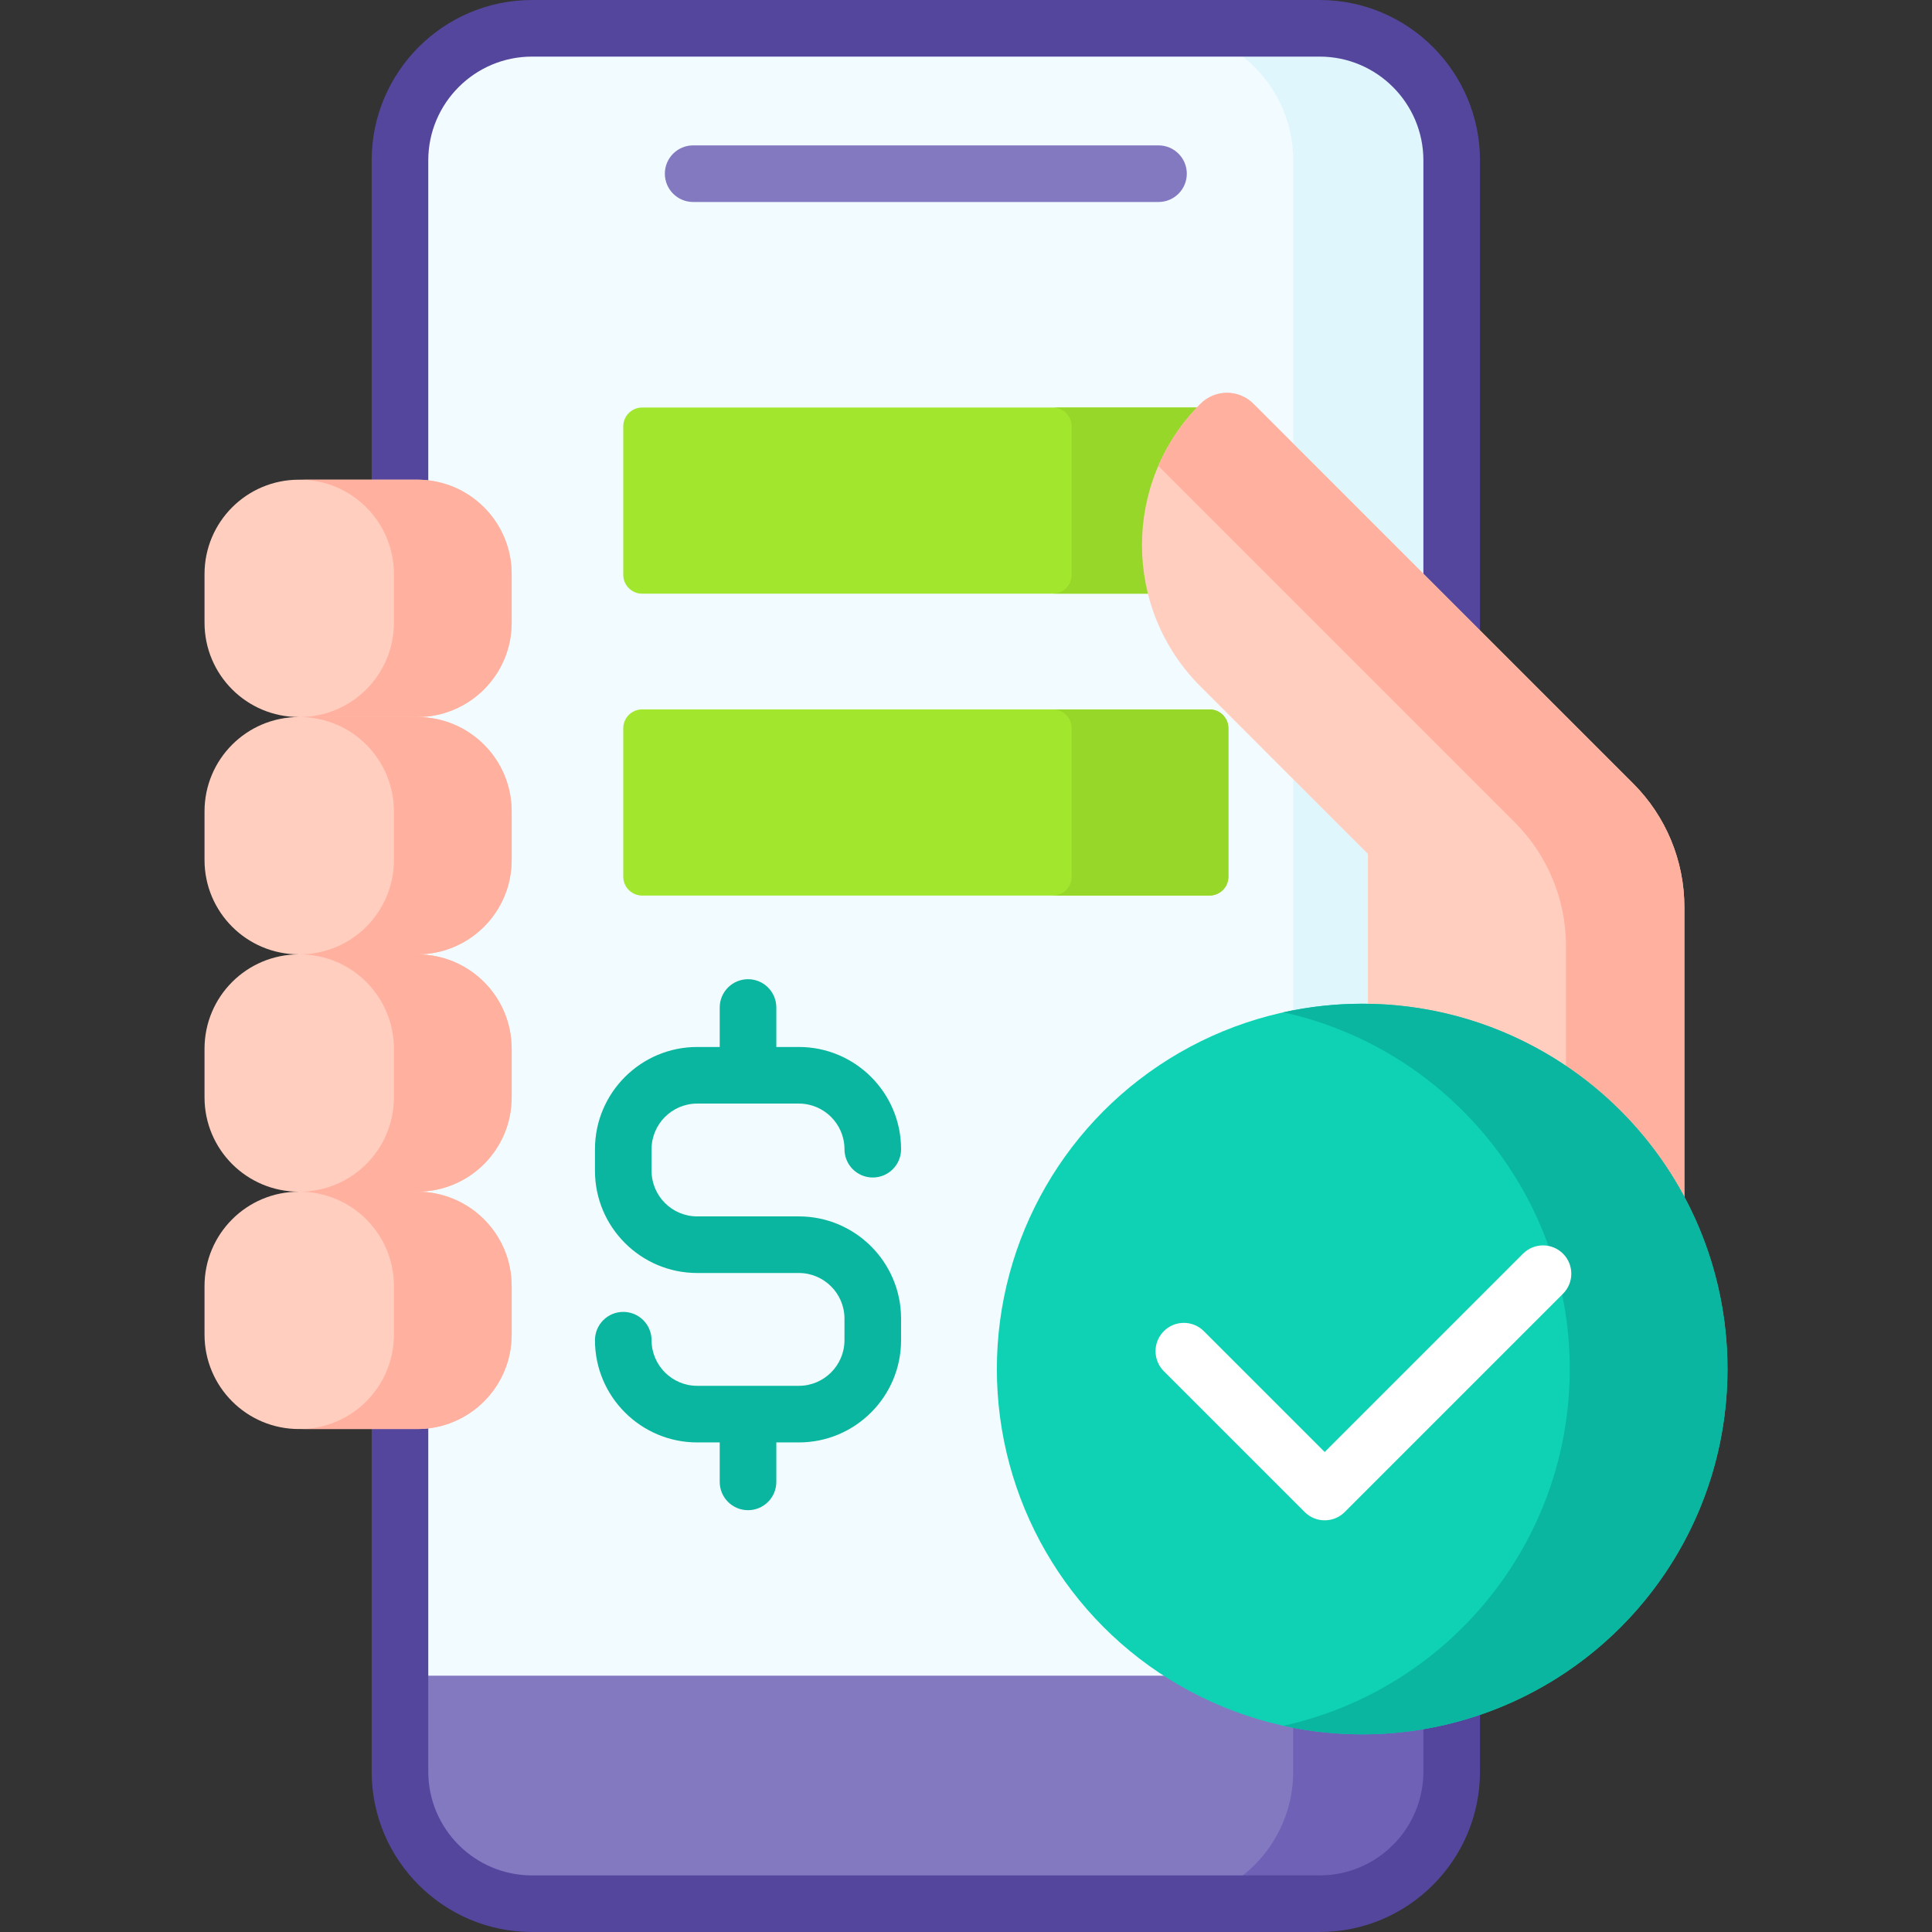
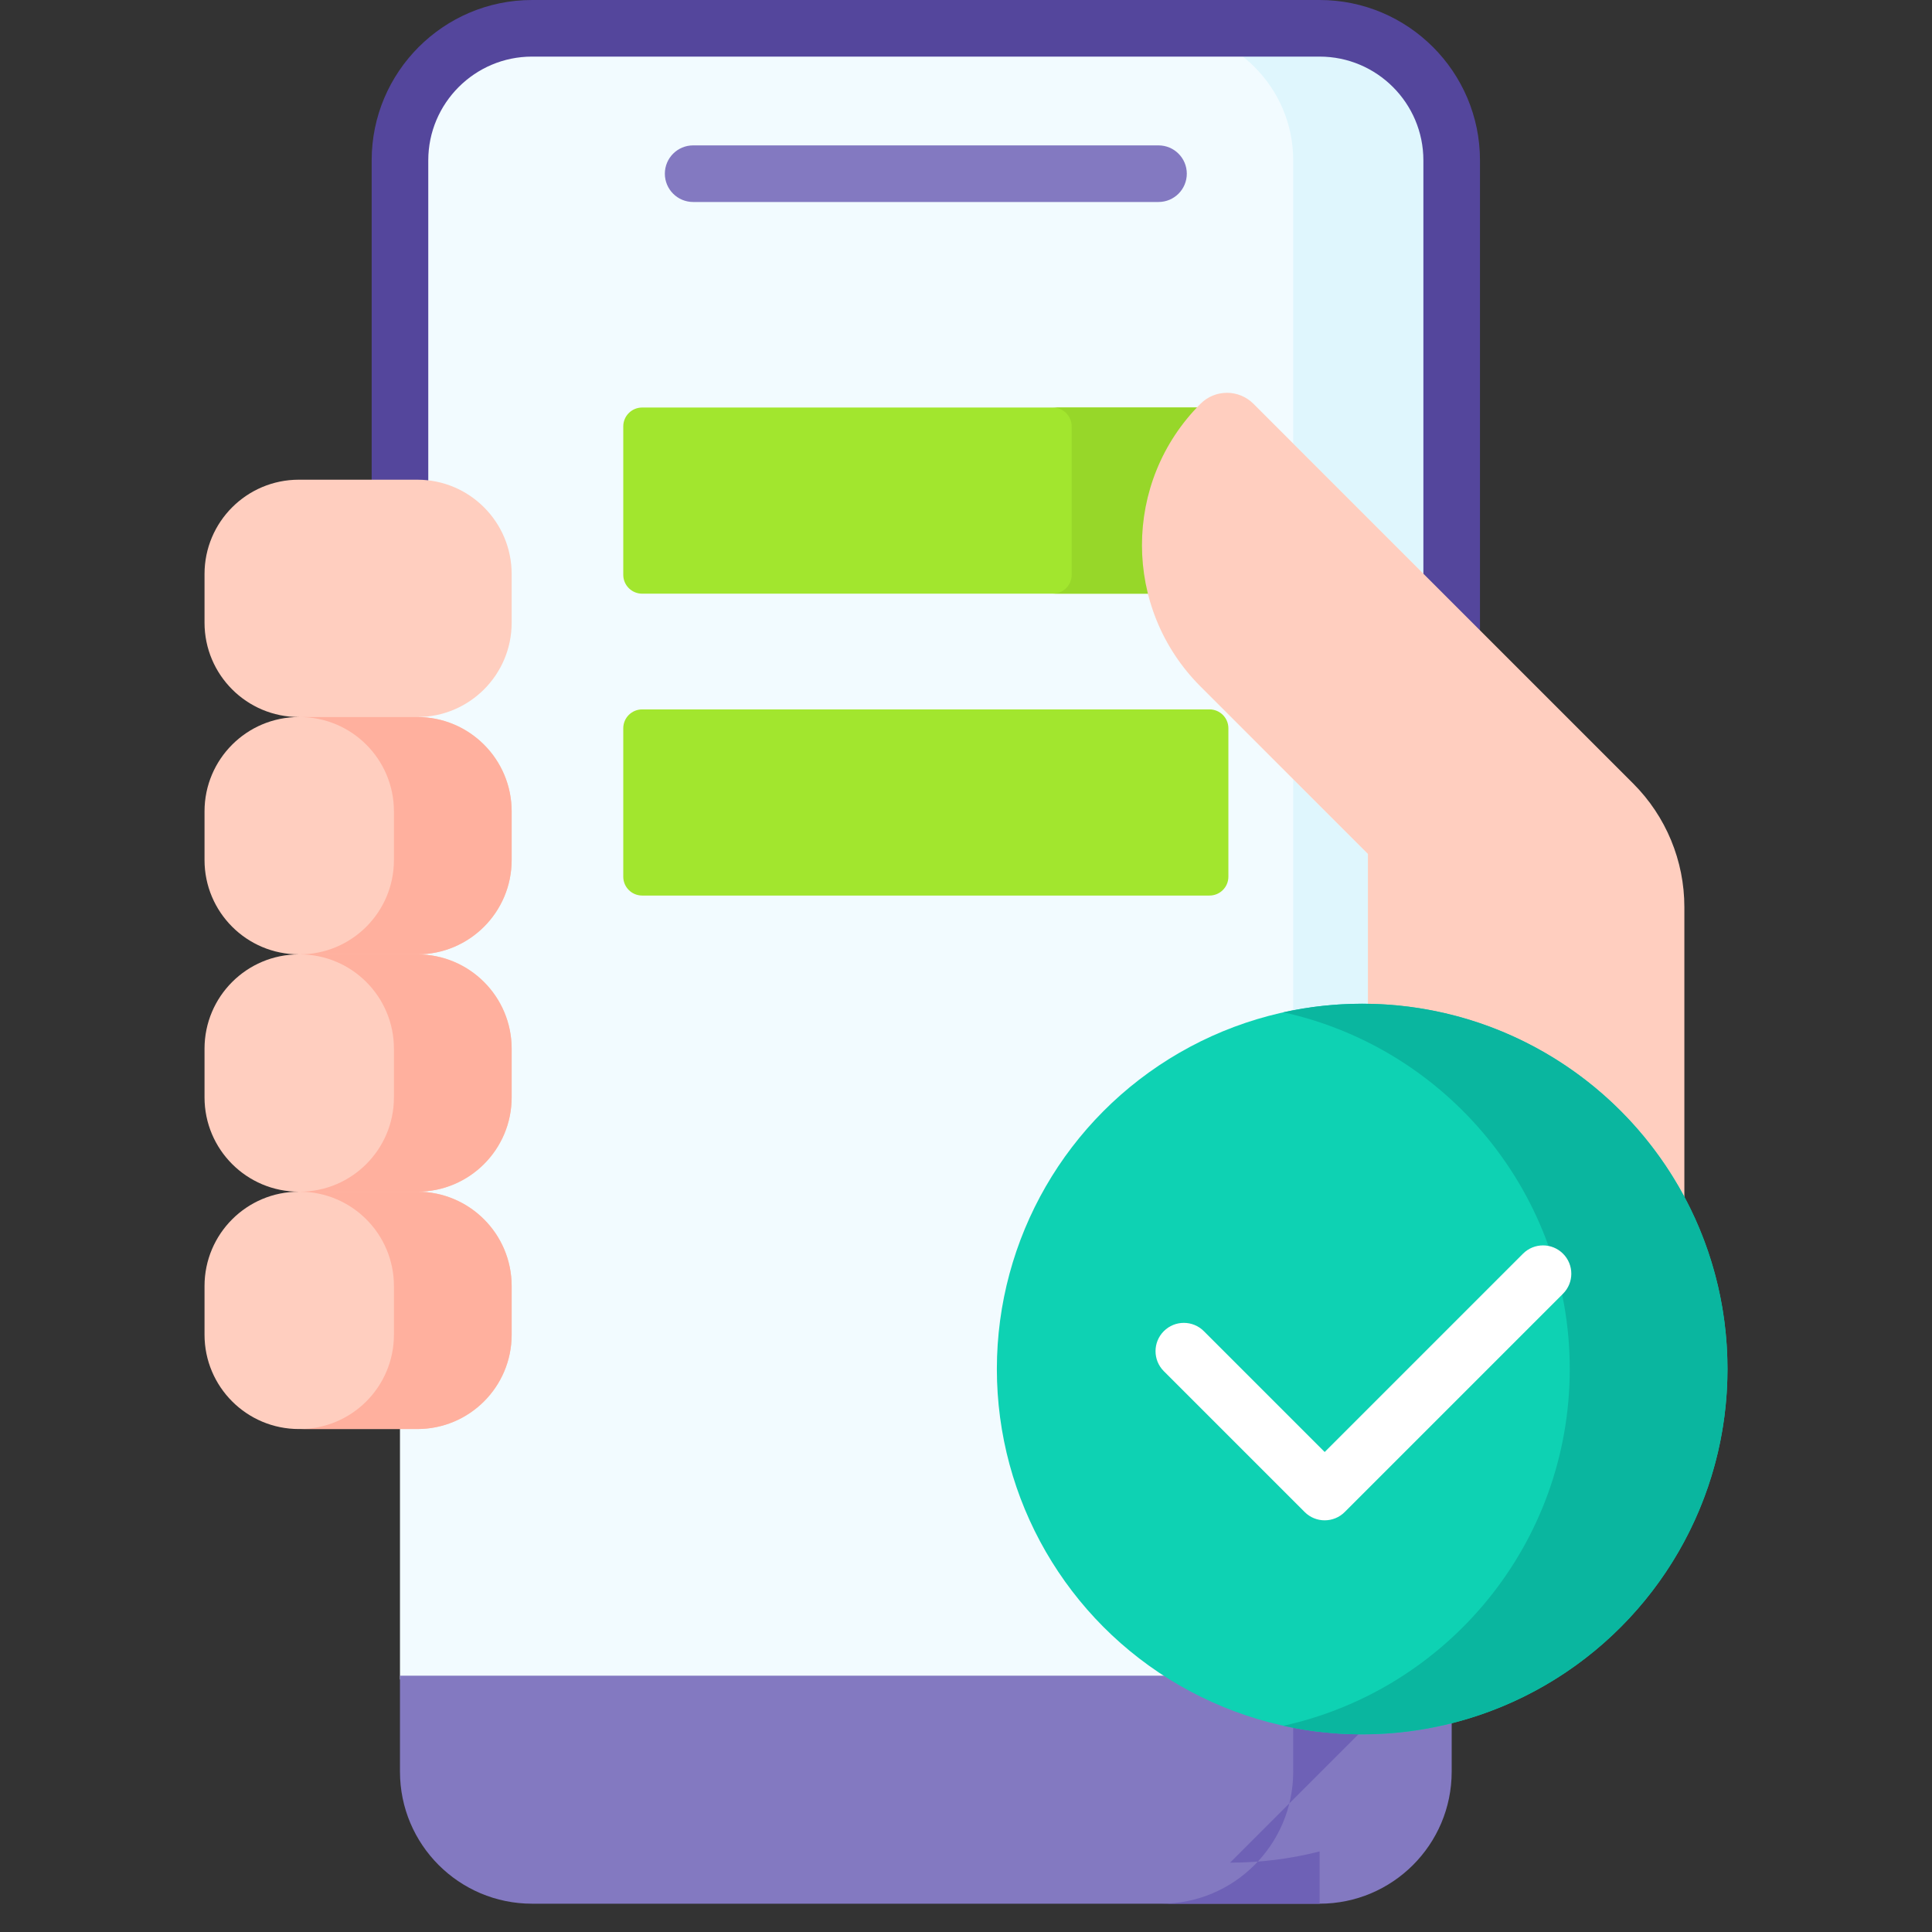
<svg xmlns="http://www.w3.org/2000/svg" id="Capa_1" enable-background="new 0 0 512 512" height="512" viewBox="0 0 512 512" width="512">
  <rect x="0" y="0" width="512" height="512" fill="#333333" stroke="none" />
  <g>
    <g>
      <path d="m265.179 362.81c0-52.83 42.98-95.81 95.811-95.81.397 0 .793.007 1.189.014l1.335.022v-41.156l-44.655-44.655c-9.818-9.818-15.226-22.872-15.226-36.757s5.407-26.939 15.226-36.757c1.684-1.683 3.922-2.61 6.303-2.61s4.619.927 6.303 2.61l53.248 53.248v-118.459c0-19.33-15.67-35-35-35h-208.716c-19.33 0-35 15.67-35 35v85.625h4.599c13.233 0 24 10.767 24 24v12.896c0 13.233-10.767 24-24 24v2c13.233 0 24 10.767 24 24v12.896c0 13.233-10.767 24-24 24v2c13.233 0 24 10.767 24 24v12.896c0 13.233-10.767 24-24 24v2c13.233 0 24 10.767 24 24v12.896c0 13.233-10.767 24-24 24h-4.599v67.362h205.925c-27.974-16.749-46.743-47.352-46.743-82.261z" fill="#f2fbff" />
      <g>
        <g>
          <path d="m342.715 42.5v75.048l41.997 41.997v-117.045c0-19.33-15.67-35-35-35h-41.997c19.33 0 35 15.67 35 35z" fill="#dff6fd" />
        </g>
        <g>
          <path d="m362.513 267.019v-40.725l-19.799-19.799v62.26c5.918-1.148 12.026-1.756 18.275-1.756.599 0 1.194.017 1.791.028-.089 0-.177-.006-.267-.008z" fill="#dff6fd" />
        </g>
      </g>
      <path d="m360.989 458.62c-18.604 0-35.984-5.336-50.698-14.549h-204.294v25.429c0 19.33 15.67 35 35 35h208.715c19.33 0 35-15.67 35-35v-13.854c-7.589 1.94-15.537 2.974-23.723 2.974z" fill="#8379c1" />
-       <path d="m360.989 458.62c-6.248 0-12.357-.608-18.275-1.756v12.636c0 19.33-15.67 35-35 35h41.997c19.33 0 35-15.67 35-35v-13.854c-7.588 1.94-15.536 2.974-23.722 2.974z" fill="#6e61b6" />
+       <path d="m360.989 458.62c-6.248 0-12.357-.608-18.275-1.756v12.636c0 19.33-15.67 35-35 35h41.997v-13.854c-7.588 1.94-15.536 2.974-23.722 2.974z" fill="#6e61b6" />
      <g fill="#54469c">
        <path d="m110.596 128.125c.983 0 1.949.066 2.901.182v-85.807c0-15.164 12.336-27.5 27.5-27.5h208.715c15.164 0 27.5 12.336 27.5 27.5v110.958l15 15v-125.958c0-23.435-19.065-42.5-42.5-42.5h-208.715c-23.435 0-42.5 19.065-42.5 42.5v85.625z" />
-         <path d="m377.212 457.24v12.26c0 15.164-12.336 27.5-27.5 27.5h-208.715c-15.164 0-27.5-12.336-27.5-27.5v-91.973c-.952.115-1.919.182-2.901.182h-12.099v91.791c0 23.435 19.065 42.5 42.5 42.5h208.715c23.435 0 42.5-19.065 42.5-42.5v-16.108c-4.837 1.672-9.849 2.966-15 3.848z" />
      </g>
      <path d="m135.595 165.021v-12.896c0-13.807-11.193-25-25-25h-31.394c-13.807 0-25 11.193-25 25v12.896c0 13.807 11.193 25 25 25-13.807 0-25 11.193-25 25v12.896c0 13.807 11.193 25 25 25-13.807 0-25 11.193-25 25v12.896c0 13.807 11.193 25 25 25-13.807 0-25 11.193-25 25v12.896c0 13.807 11.193 25 25 25h31.395c13.807 0 25-11.193 25-25v-12.896c0-13.807-11.193-25-25-25 13.807 0 25-11.193 25-25v-12.896c0-13.807-11.193-25-25-25 13.807 0 25-11.193 25-25v-12.896c0-13.807-11.193-25-25-25 13.806 0 24.999-11.193 24.999-25z" fill="#ffcebf" />
      <g>
        <g>
-           <path d="m110.595 127.125h-31.2c13.807 0 25 11.193 25 25v12.896c0 13.807-11.193 25-25 25h31.201c13.807 0 25-11.193 25-25v-12.896c-.001-13.807-11.194-25-25.001-25z" fill="#ffb09e" />
-         </g>
+           </g>
        <g>
          <path d="m110.595 190.021h-31.2c13.807 0 25 11.193 25 25v12.896c0 13.807-11.193 25-25 25h31.201c13.807 0 25-11.193 25-25v-12.896c-.001-13.807-11.194-25-25.001-25z" fill="#ffb09e" />
        </g>
        <g>
          <path d="m110.595 252.917h-31.2c13.807 0 25 11.193 25 25v12.896c0 13.807-11.193 25-25 25h31.201c13.807 0 25-11.193 25-25v-12.896c-.001-13.807-11.194-25-25.001-25z" fill="#ffb09e" />
        </g>
        <g>
          <path d="m110.595 315.813h-31.2c13.807 0 25 11.193 25 25v12.896c0 13.807-11.193 25-25 25h31.201c13.807 0 25-11.193 25-25v-12.896c-.001-13.807-11.194-25-25.001-25z" fill="#ffb09e" />
        </g>
      </g>
      <g>
        <path d="m307.017 53.53h-123.325c-4.143 0-7.5-3.358-7.5-7.5s3.357-7.5 7.5-7.5h123.324c4.143 0 7.5 3.358 7.5 7.5s-3.357 7.5-7.499 7.5z" fill="#8379c1" />
      </g>
      <path d="m303.633 144.468c0-13.751 5.31-26.682 14.95-36.468h-148.411c-2.761 0-5 2.239-5 5v39.33c0 2.761 2.239 5 5 5h135.059c-1.052-4.154-1.598-8.466-1.598-12.862z" fill="#a2e62e" />
      <path d="m279 157.33h26.231c-1.053-4.154-1.598-8.466-1.598-12.862 0-13.751 5.31-26.682 14.95-36.468h-39.583c2.761 0 5 2.239 5 5v39.33c0 2.761-2.239 5-5 5z" fill="#97d729" />
      <g>
        <path d="m320.537 237.33h-150.365c-2.761 0-5-2.239-5-5v-39.33c0-2.761 2.239-5 5-5h150.365c2.761 0 5 2.239 5 5v39.33c0 2.761-2.239 5-5 5z" fill="#a2e62e" />
      </g>
      <g>
-         <path d="m320.537 188h-41.537c2.761 0 5 2.239 5 5v39.33c0 2.761-2.239 5-5 5h41.537c2.761 0 5-2.239 5-5v-39.33c0-2.761-2.239-5-5-5z" fill="#97d729" />
-       </g>
+         </g>
      <g>
        <path d="m362.513 226.294v40.725c36.56.574 68.214 21.721 83.861 52.355v-78.998c0-12.274-4.876-24.045-13.555-32.724l-100.648-100.649c-3.871-3.871-10.148-3.871-14.019 0-20.691 20.691-20.691 54.238 0 74.929z" fill="#ffcebf" />
      </g>
      <g>
-         <path d="m415 250.668v33.05c13.208 9.048 24.047 21.311 31.374 35.656v-78.998c0-12.274-4.876-24.045-13.555-32.724l-100.648-100.649c-3.871-3.871-10.148-3.871-14.019 0-4.884 4.884-8.6 10.489-11.179 16.468l94.473 94.473c8.678 8.679 13.554 20.45 13.554 32.724z" fill="#ffb09e" />
-       </g>
+         </g>
      <g>
        <g>
          <circle cx="360.989" cy="362.81" fill="#0ed2b3" r="96.81" />
        </g>
        <g>
          <path d="m360.989 266c-7.177 0-14.168.788-20.9 2.269 43.42 9.556 75.911 48.251 75.911 94.541s-32.491 84.985-75.911 94.541c6.731 1.481 13.723 2.269 20.9 2.269 53.467 0 96.81-43.343 96.81-96.81s-43.343-96.81-96.81-96.81z" fill="#0ab69f" />
        </g>
        <g>
          <path d="m351.057 402.902c-1.919 0-3.839-.732-5.304-2.197l-37.328-37.328c-2.929-2.929-2.929-7.678 0-10.606 2.93-2.929 7.678-2.929 10.607 0l32.024 32.025 52.555-52.555c2.93-2.929 7.678-2.929 10.607 0s2.929 7.678 0 10.606l-57.858 57.858c-1.464 1.464-3.384 2.197-5.303 2.197z" fill="#fff" />
        </g>
      </g>
-       <path d="m211.703 322.358h-26.938c-6.668 0-12.093-5.424-12.093-12.092v-5.715c0-6.667 5.425-12.092 12.093-12.092h26.938c6.667 0 12.092 5.424 12.092 12.092 0 4.142 3.357 7.5 7.5 7.5s7.5-3.358 7.5-7.5c0-14.938-12.153-27.092-27.092-27.092h-5.97v-10.459c0-4.142-3.357-7.5-7.5-7.5s-7.5 3.358-7.5 7.5v10.459h-5.969c-14.939 0-27.093 12.153-27.093 27.092v5.715c0 14.938 12.153 27.092 27.093 27.092h26.938c6.667 0 12.092 5.424 12.092 12.092v5.714c0 6.667-5.425 12.092-12.092 12.092h-26.938c-6.668 0-12.093-5.425-12.093-12.092 0-4.142-3.357-7.5-7.5-7.5s-7.5 3.358-7.5 7.5c0 14.939 12.153 27.092 27.093 27.092h5.969v10.459c0 4.142 3.357 7.5 7.5 7.5s7.5-3.358 7.5-7.5v-10.459h5.97c14.938 0 27.092-12.153 27.092-27.092v-5.714c0-14.939-12.153-27.092-27.092-27.092z" fill="#0ab69f" />
    </g>
  </g>
</svg>